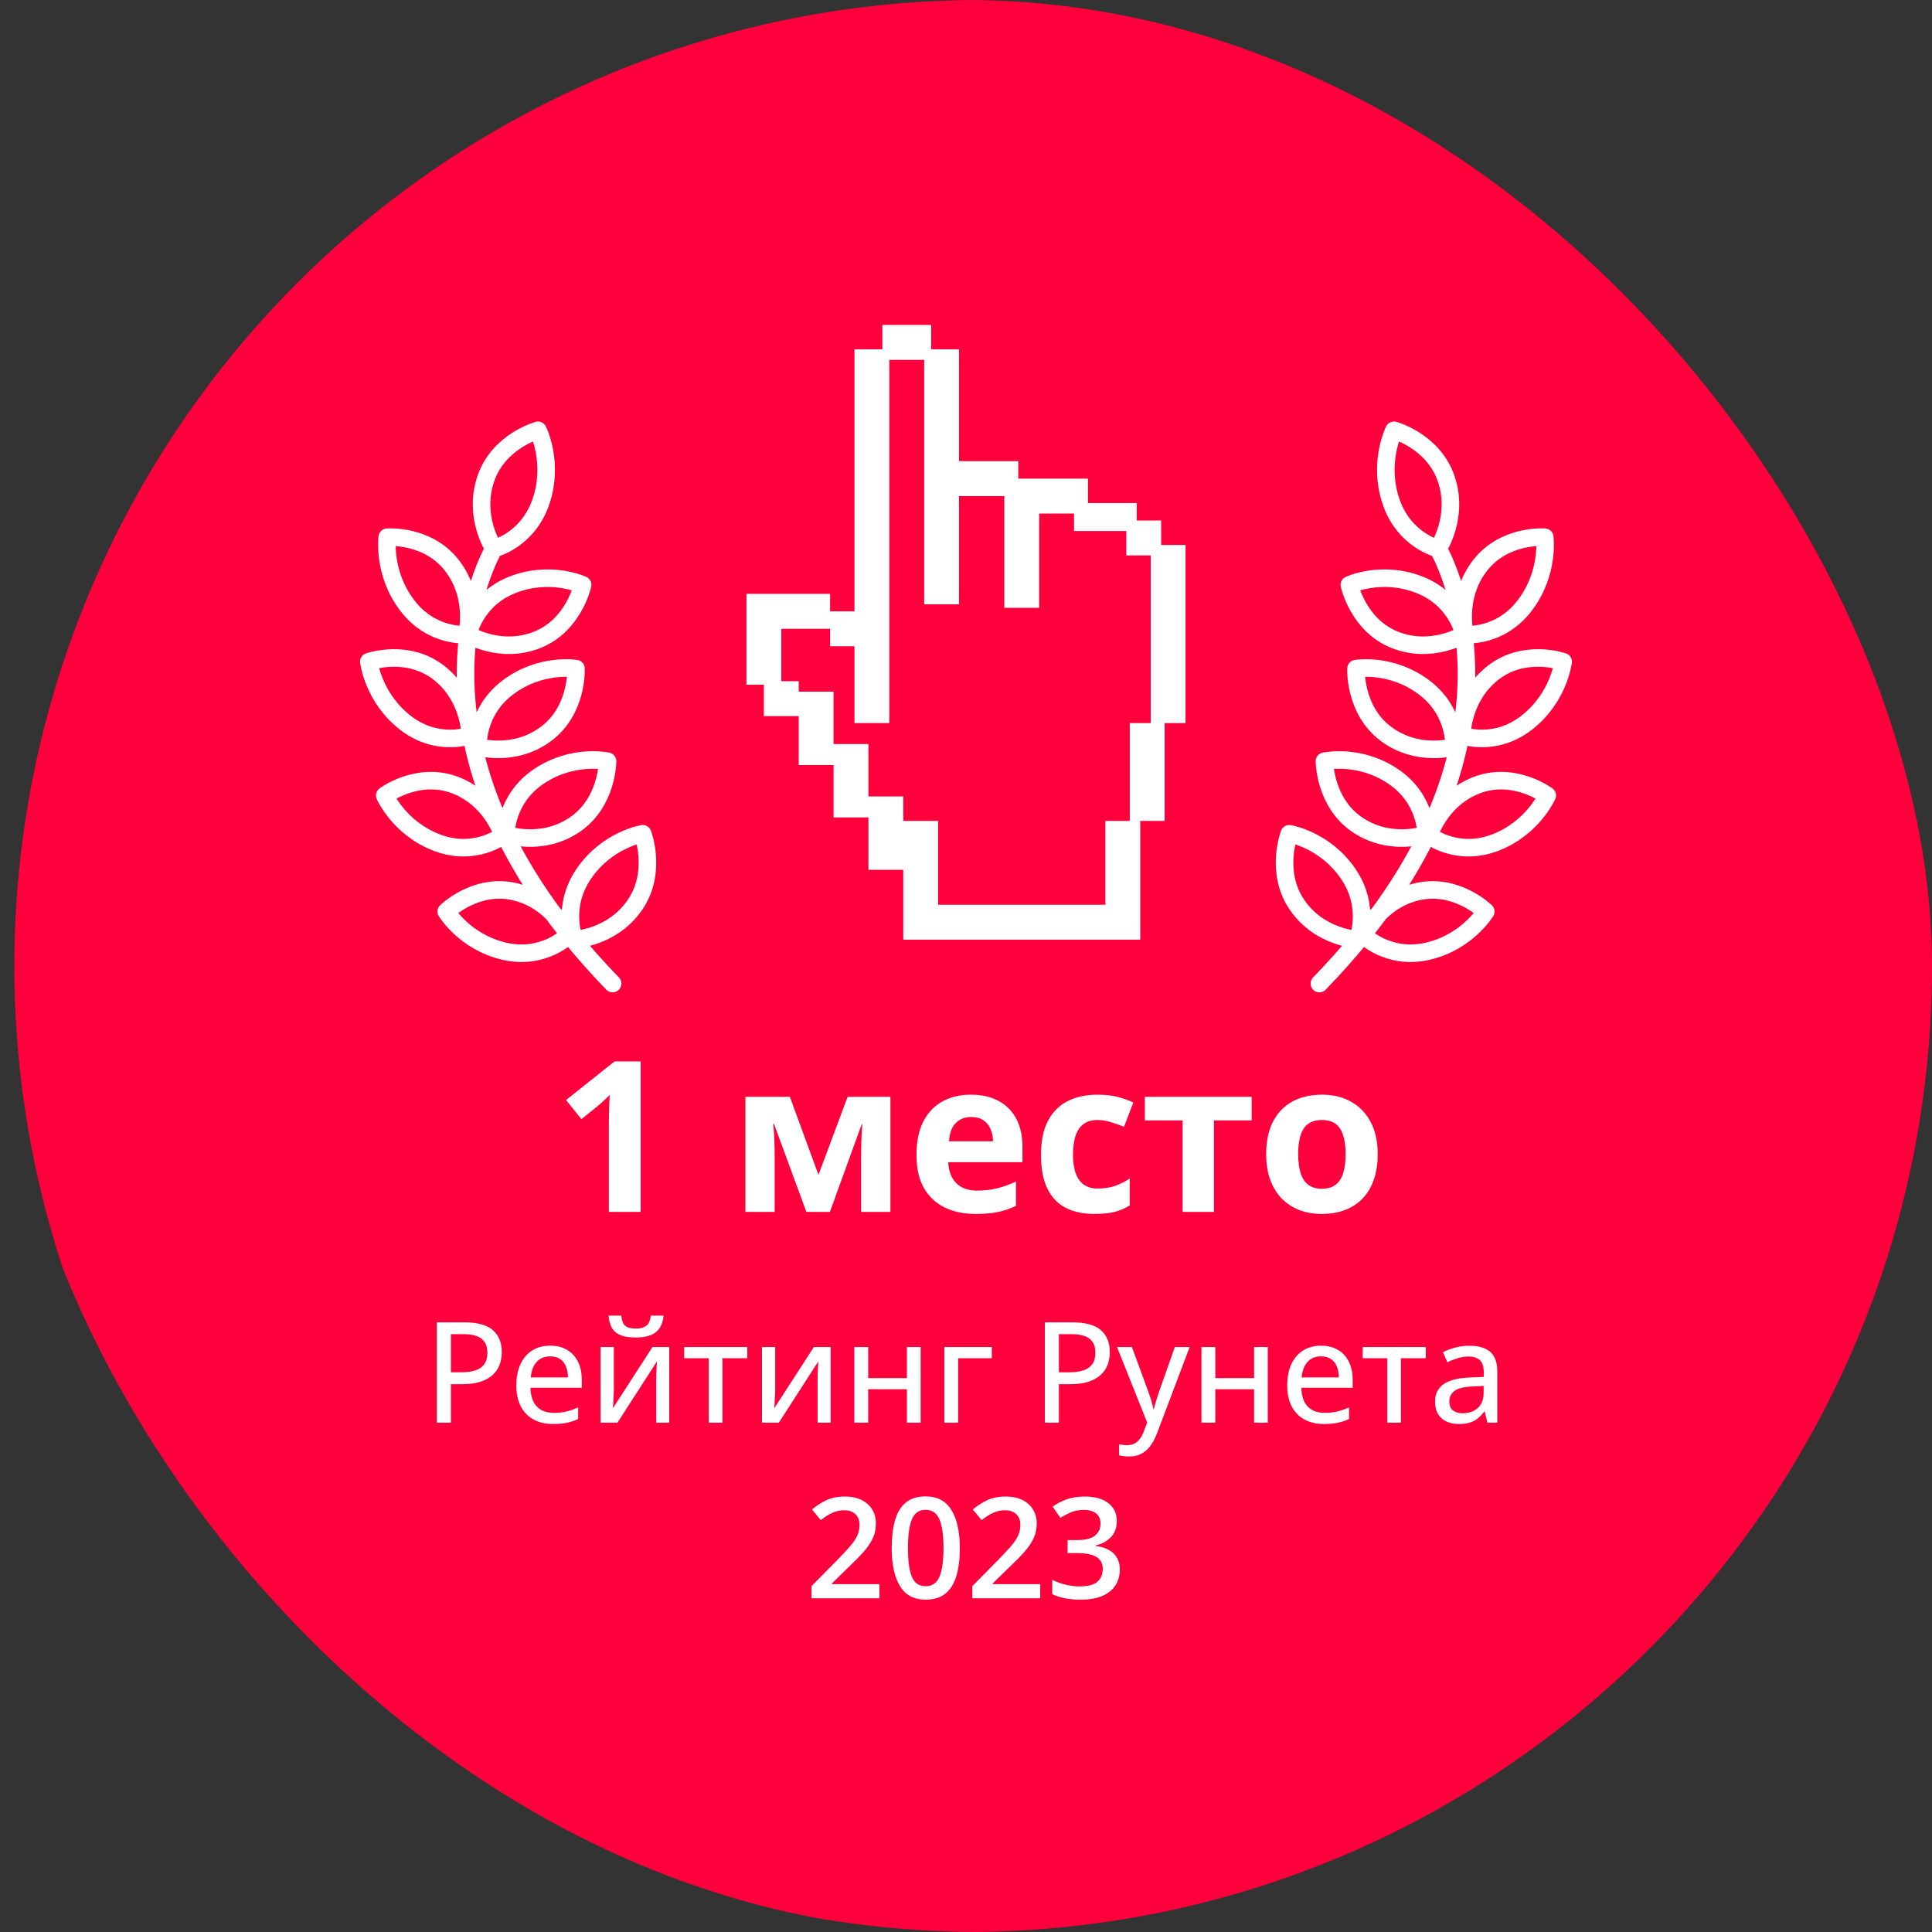
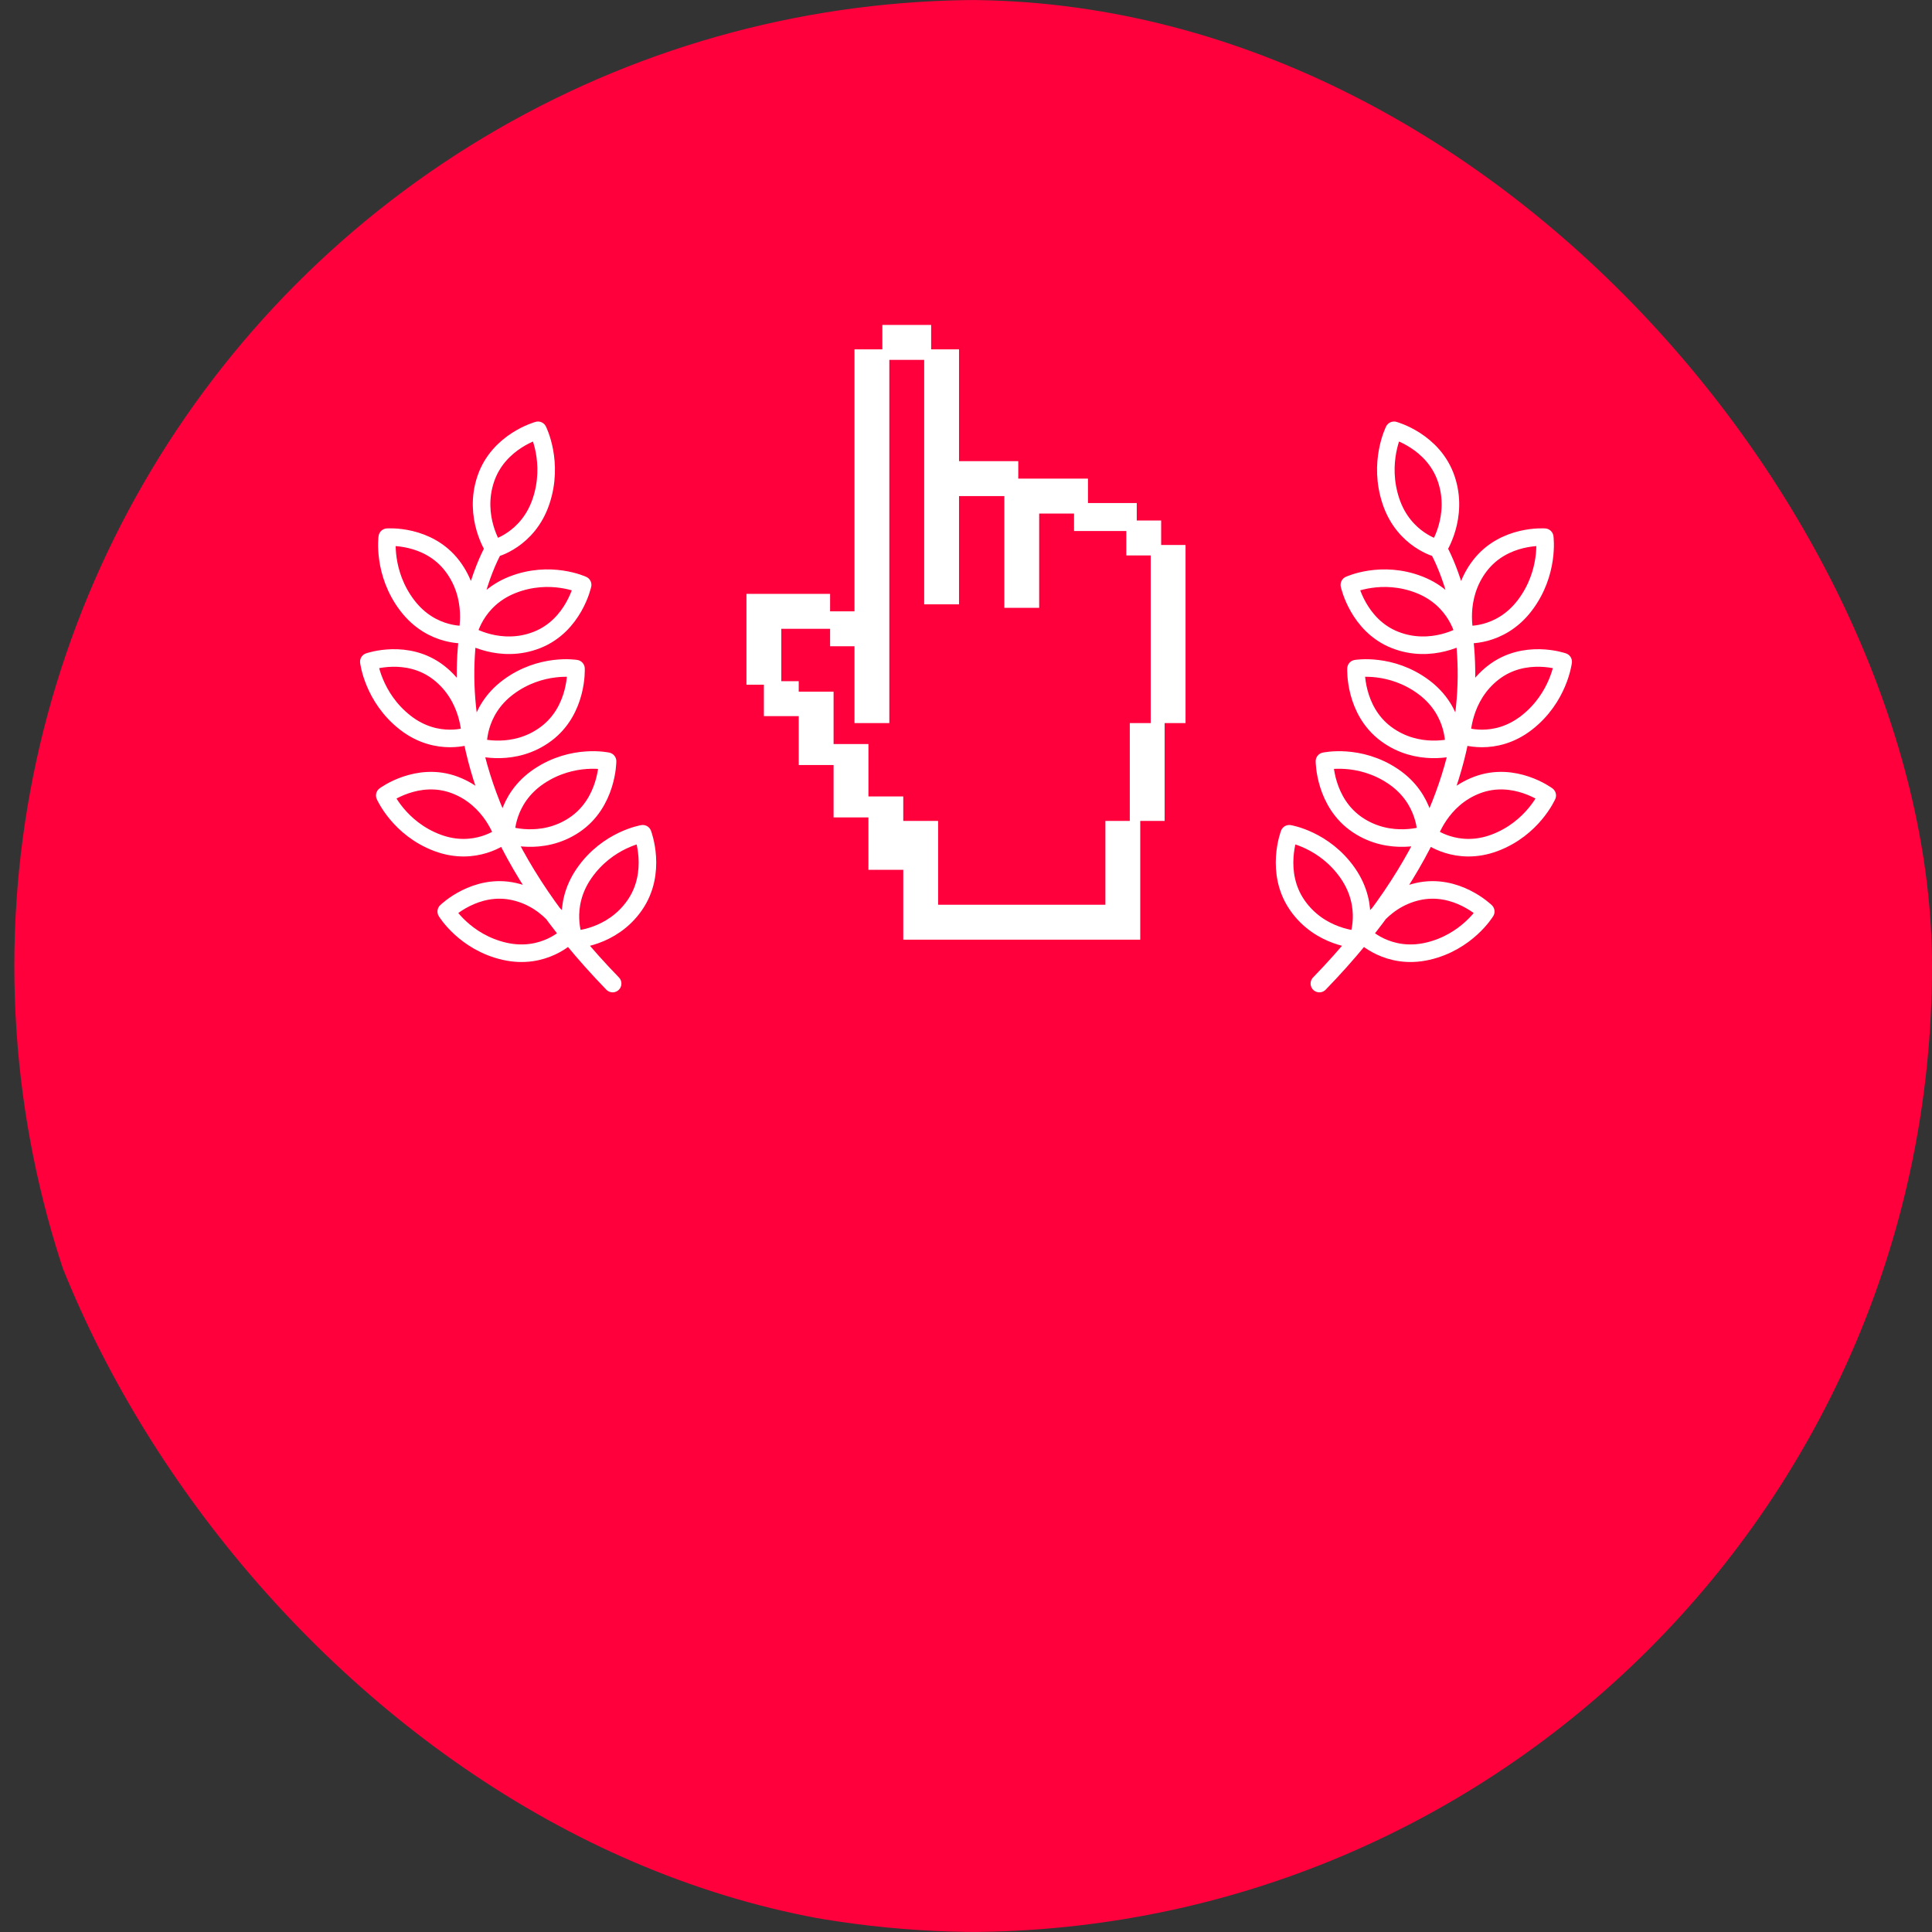
<svg xmlns="http://www.w3.org/2000/svg" width="220" height="220" viewBox="0 0 220 220" fill="none">
  <rect x="0" y="0" width="220" height="220" fill="#333333" stroke="none" />
  <g clip-path="url(#clip0_1576_1709)">
    <circle cx="110" cy="110" r="110" transform="matrix(-1 0 0 1 221.63 0)" fill="#FF003C" />
-     <path d="M100.141 182H92.406V180.617L95.367 177.617C95.935 177.034 96.404 176.531 96.773 176.109C97.148 175.682 97.424 175.279 97.602 174.898C97.784 174.518 97.875 174.104 97.875 173.656C97.875 173.109 97.716 172.693 97.398 172.406C97.081 172.12 96.662 171.977 96.141 171.977C95.646 171.977 95.188 172.076 94.766 172.273C94.344 172.466 93.912 172.742 93.469 173.102L92.461 171.891C92.93 171.49 93.458 171.143 94.047 170.852C94.641 170.56 95.367 170.414 96.227 170.414C97.31 170.414 98.167 170.698 98.797 171.266C99.427 171.833 99.742 172.57 99.742 173.477C99.742 174.096 99.62 174.667 99.375 175.188C99.13 175.703 98.781 176.216 98.328 176.727C97.875 177.237 97.336 177.786 96.711 178.375L94.734 180.305V180.391H100.141V182ZM109.297 176.281C109.297 177.516 109.167 178.57 108.906 179.445C108.651 180.32 108.237 180.992 107.664 181.461C107.096 181.924 106.344 182.156 105.406 182.156C104.078 182.156 103.102 181.641 102.477 180.609C101.852 179.573 101.539 178.13 101.539 176.281C101.539 175.057 101.664 174.005 101.914 173.125C102.164 172.245 102.573 171.57 103.141 171.102C103.708 170.633 104.464 170.398 105.406 170.398C106.734 170.398 107.714 170.917 108.344 171.953C108.979 172.99 109.297 174.432 109.297 176.281ZM103.391 176.281C103.391 177.734 103.539 178.823 103.836 179.547C104.133 180.266 104.656 180.625 105.406 180.625C106.146 180.625 106.669 180.266 106.977 179.547C107.284 178.828 107.438 177.74 107.438 176.281C107.438 174.844 107.286 173.76 106.984 173.031C106.682 172.297 106.156 171.93 105.406 171.93C104.651 171.93 104.125 172.297 103.828 173.031C103.536 173.76 103.391 174.844 103.391 176.281ZM118.453 182H110.719V180.617L113.68 177.617C114.247 177.034 114.716 176.531 115.086 176.109C115.461 175.682 115.737 175.279 115.914 174.898C116.096 174.518 116.188 174.104 116.188 173.656C116.188 173.109 116.029 172.693 115.711 172.406C115.393 172.12 114.974 171.977 114.453 171.977C113.958 171.977 113.5 172.076 113.078 172.273C112.656 172.466 112.224 172.742 111.781 173.102L110.773 171.891C111.242 171.49 111.771 171.143 112.359 170.852C112.953 170.56 113.68 170.414 114.539 170.414C115.622 170.414 116.479 170.698 117.109 171.266C117.74 171.833 118.055 172.57 118.055 173.477C118.055 174.096 117.932 174.667 117.688 175.188C117.443 175.703 117.094 176.216 116.641 176.727C116.188 177.237 115.648 177.786 115.023 178.375L113.047 180.305V180.391H118.453V182ZM127.172 173.188C127.172 173.969 126.943 174.591 126.484 175.055C126.031 175.518 125.453 175.828 124.75 175.984V176.039C125.661 176.154 126.349 176.44 126.812 176.898C127.281 177.357 127.516 177.964 127.516 178.719C127.516 179.385 127.357 179.977 127.039 180.492C126.721 181.008 126.232 181.414 125.57 181.711C124.914 182.008 124.073 182.156 123.047 182.156C122.427 182.156 121.852 182.107 121.32 182.008C120.794 181.909 120.294 181.75 119.82 181.531V179.898C120.299 180.138 120.812 180.323 121.359 180.453C121.911 180.583 122.432 180.648 122.922 180.648C123.875 180.648 124.555 180.471 124.961 180.117C125.367 179.763 125.57 179.268 125.57 178.633C125.57 178.029 125.331 177.581 124.852 177.289C124.372 176.997 123.615 176.852 122.578 176.852H121.57V175.375H122.586C123.576 175.375 124.279 175.203 124.695 174.859C125.112 174.516 125.32 174.06 125.32 173.492C125.32 173.003 125.159 172.622 124.836 172.352C124.518 172.076 124.049 171.938 123.43 171.938C122.852 171.938 122.349 172.031 121.922 172.219C121.495 172.406 121.104 172.615 120.75 172.844L119.867 171.57C120.299 171.247 120.815 170.974 121.414 170.75C122.013 170.526 122.711 170.414 123.508 170.414C124.68 170.414 125.583 170.667 126.219 171.172C126.854 171.672 127.172 172.344 127.172 173.188Z" fill="white" />
-     <path d="M72.953 138H69.332V128.086C69.332 127.812 69.336 127.477 69.344 127.078C69.352 126.672 69.363 126.258 69.379 125.836C69.394 125.406 69.41 125.02 69.426 124.676C69.34 124.777 69.164 124.953 68.898 125.203C68.641 125.445 68.398 125.664 68.172 125.859L66.203 127.441L64.457 125.262L69.977 120.867H72.953V138ZM101.395 124.898V138H98.055V131.566C98.055 130.934 98.066 130.312 98.09 129.703C98.113 129.094 98.148 128.531 98.195 128.016H98.125L94.504 138H91.82L88.141 127.992H88.047C88.109 128.516 88.152 129.078 88.176 129.68C88.199 130.281 88.211 130.941 88.211 131.66V138H84.883V124.898H89.945L93.203 133.781L96.519 124.898H101.395ZM110.559 124.652C111.77 124.652 112.812 124.887 113.688 125.355C114.562 125.816 115.238 126.488 115.715 127.371C116.191 128.254 116.43 129.332 116.43 130.605V132.34H107.98C108.02 133.348 108.32 134.141 108.883 134.719C109.453 135.289 110.242 135.574 111.25 135.574C112.086 135.574 112.852 135.488 113.547 135.316C114.242 135.145 114.957 134.887 115.691 134.543V137.309C115.043 137.629 114.363 137.863 113.652 138.012C112.949 138.16 112.094 138.234 111.086 138.234C109.773 138.234 108.609 137.992 107.594 137.508C106.586 137.023 105.793 136.285 105.215 135.293C104.645 134.301 104.359 133.051 104.359 131.543C104.359 130.012 104.617 128.738 105.133 127.723C105.656 126.699 106.383 125.934 107.312 125.426C108.242 124.91 109.324 124.652 110.559 124.652ZM110.582 127.195C109.887 127.195 109.309 127.418 108.848 127.863C108.395 128.309 108.133 129.008 108.062 129.961H113.078C113.07 129.43 112.973 128.957 112.785 128.543C112.605 128.129 112.332 127.801 111.965 127.559C111.605 127.316 111.145 127.195 110.582 127.195ZM124.656 138.234C123.359 138.234 122.254 138 121.34 137.531C120.426 137.055 119.73 136.32 119.254 135.328C118.777 134.336 118.539 133.066 118.539 131.52C118.539 129.918 118.809 128.613 119.348 127.605C119.895 126.59 120.648 125.844 121.609 125.367C122.578 124.891 123.699 124.652 124.973 124.652C125.879 124.652 126.66 124.742 127.316 124.922C127.98 125.094 128.559 125.301 129.051 125.543L127.996 128.309C127.434 128.082 126.91 127.898 126.426 127.758C125.941 127.609 125.457 127.535 124.973 127.535C124.348 127.535 123.828 127.684 123.414 127.98C123 128.27 122.691 128.707 122.488 129.293C122.285 129.879 122.184 130.613 122.184 131.496C122.184 132.363 122.293 133.082 122.512 133.652C122.73 134.223 123.047 134.648 123.461 134.93C123.875 135.203 124.379 135.34 124.973 135.34C125.715 135.34 126.375 135.242 126.953 135.047C127.531 134.844 128.094 134.562 128.641 134.203V137.262C128.094 137.605 127.52 137.852 126.918 138C126.324 138.156 125.57 138.234 124.656 138.234ZM142.527 127.582H138.238V138H134.664V127.582H130.363V124.898H142.527V127.582ZM156.883 131.426C156.883 132.52 156.734 133.488 156.438 134.332C156.148 135.176 155.723 135.891 155.16 136.477C154.605 137.055 153.934 137.492 153.145 137.789C152.363 138.086 151.48 138.234 150.496 138.234C149.574 138.234 148.727 138.086 147.953 137.789C147.188 137.492 146.52 137.055 145.949 136.477C145.387 135.891 144.949 135.176 144.637 134.332C144.332 133.488 144.18 132.52 144.18 131.426C144.18 129.973 144.438 128.742 144.953 127.734C145.469 126.727 146.203 125.961 147.156 125.438C148.109 124.914 149.246 124.652 150.566 124.652C151.793 124.652 152.879 124.914 153.824 125.438C154.777 125.961 155.523 126.727 156.062 127.734C156.609 128.742 156.883 129.973 156.883 131.426ZM147.824 131.426C147.824 132.285 147.918 133.008 148.105 133.594C148.293 134.18 148.586 134.621 148.984 134.918C149.383 135.215 149.902 135.363 150.543 135.363C151.176 135.363 151.688 135.215 152.078 134.918C152.477 134.621 152.766 134.18 152.945 133.594C153.133 133.008 153.227 132.285 153.227 131.426C153.227 130.559 153.133 129.84 152.945 129.27C152.766 128.691 152.477 128.258 152.078 127.969C151.68 127.68 151.16 127.535 150.52 127.535C149.574 127.535 148.887 127.859 148.457 128.508C148.035 129.156 147.824 130.129 147.824 131.426Z" fill="white" />
-     <path d="M52.891 150.578C54.365 150.578 55.44 150.872 56.117 151.461C56.8 152.049 57.141 152.885 57.141 153.969C57.141 154.458 57.062 154.924 56.906 155.367C56.75 155.805 56.495 156.193 56.141 156.531C55.792 156.865 55.331 157.13 54.758 157.328C54.185 157.521 53.482 157.617 52.648 157.617H51.344V162H49.742V150.578H52.891ZM52.766 151.922H51.344V156.266H52.477C53.138 156.266 53.693 156.193 54.141 156.047C54.589 155.896 54.927 155.656 55.156 155.328C55.385 155 55.5 154.568 55.5 154.031C55.5 153.323 55.279 152.794 54.836 152.445C54.393 152.096 53.703 151.922 52.766 151.922ZM62.656 153.234C63.406 153.234 64.049 153.396 64.586 153.719C65.122 154.036 65.534 154.487 65.82 155.07C66.107 155.654 66.25 156.341 66.25 157.133V158.023H60.406C60.422 158.945 60.659 159.654 61.117 160.148C61.575 160.638 62.219 160.883 63.047 160.883C63.594 160.883 64.081 160.831 64.508 160.727C64.935 160.622 65.378 160.469 65.836 160.266V161.586C65.404 161.784 64.969 161.927 64.531 162.016C64.099 162.109 63.581 162.156 62.977 162.156C62.143 162.156 61.411 161.99 60.781 161.656C60.156 161.323 59.669 160.831 59.32 160.18C58.971 159.523 58.797 158.716 58.797 157.758C58.797 156.81 58.956 156 59.273 155.328C59.591 154.651 60.039 154.133 60.617 153.773C61.195 153.414 61.875 153.234 62.656 153.234ZM62.648 154.453C62.013 154.453 61.503 154.661 61.117 155.078C60.732 155.49 60.505 156.081 60.438 156.852H64.672C64.667 156.378 64.591 155.961 64.445 155.602C64.299 155.242 64.078 154.961 63.781 154.758C63.49 154.555 63.112 154.453 62.648 154.453ZM69.898 153.391V158.297C69.898 158.417 69.893 158.573 69.883 158.766C69.878 158.953 69.867 159.151 69.852 159.359C69.841 159.568 69.831 159.763 69.82 159.945C69.81 160.128 69.799 160.268 69.789 160.367L74.297 153.391H76.211V162H74.727V157.188C74.727 156.995 74.729 156.758 74.734 156.477C74.745 156.19 74.758 155.914 74.773 155.648C74.789 155.383 74.799 155.177 74.805 155.031L70.312 162H68.391V153.391H69.898ZM75.562 149.812C75.516 150.344 75.378 150.797 75.148 151.172C74.924 151.542 74.588 151.823 74.141 152.016C73.693 152.208 73.109 152.305 72.391 152.305C71.651 152.305 71.062 152.211 70.625 152.023C70.188 151.836 69.867 151.557 69.664 151.188C69.461 150.818 69.341 150.359 69.305 149.812H70.75C70.807 150.391 70.961 150.781 71.211 150.984C71.461 151.188 71.865 151.289 72.422 151.289C72.912 151.289 73.299 151.182 73.586 150.969C73.878 150.75 74.052 150.365 74.109 149.812H75.562ZM85.094 154.664H82.266V162H80.703V154.664H77.906V153.391H85.094V154.664ZM88.273 153.391V158.297C88.273 158.417 88.268 158.573 88.258 158.766C88.253 158.953 88.242 159.151 88.227 159.359C88.216 159.568 88.206 159.763 88.195 159.945C88.185 160.128 88.174 160.268 88.164 160.367L92.672 153.391H94.586V162H93.102V157.188C93.102 156.995 93.104 156.758 93.109 156.477C93.12 156.19 93.133 155.914 93.148 155.648C93.164 155.383 93.174 155.177 93.18 155.031L88.688 162H86.766V153.391H88.273ZM98.859 153.391V156.93H103.273V153.391H104.836V162H103.273V158.195H98.859V162H97.281V153.391H98.859ZM112.938 153.391V154.664H109.109V162H107.531V153.391H112.938ZM122.125 150.578C123.599 150.578 124.674 150.872 125.352 151.461C126.034 152.049 126.375 152.885 126.375 153.969C126.375 154.458 126.297 154.924 126.141 155.367C125.984 155.805 125.729 156.193 125.375 156.531C125.026 156.865 124.565 157.13 123.992 157.328C123.419 157.521 122.716 157.617 121.883 157.617H120.578V162H118.977V150.578H122.125ZM122 151.922H120.578V156.266H121.711C122.372 156.266 122.927 156.193 123.375 156.047C123.823 155.896 124.161 155.656 124.391 155.328C124.62 155 124.734 154.568 124.734 154.031C124.734 153.323 124.513 152.794 124.07 152.445C123.628 152.096 122.938 151.922 122 151.922ZM127.195 153.391H128.891L130.719 158.352C130.812 158.607 130.898 158.857 130.977 159.102C131.06 159.341 131.13 159.576 131.188 159.805C131.25 160.029 131.299 160.25 131.336 160.469H131.391C131.453 160.203 131.542 159.88 131.656 159.5C131.771 159.12 131.896 158.734 132.031 158.344L133.781 153.391H135.469L131.75 163.219C131.547 163.766 131.299 164.234 131.008 164.625C130.721 165.021 130.38 165.323 129.984 165.531C129.589 165.745 129.12 165.852 128.578 165.852C128.328 165.852 128.107 165.836 127.914 165.805C127.727 165.779 127.565 165.747 127.43 165.711V164.461C127.544 164.487 127.682 164.51 127.844 164.531C128.01 164.552 128.182 164.562 128.359 164.562C128.688 164.562 128.969 164.497 129.203 164.367C129.443 164.242 129.646 164.062 129.812 163.828C129.984 163.594 130.128 163.32 130.242 163.008L130.633 161.992L127.195 153.391ZM138.391 153.391V156.93H142.805V153.391H144.367V162H142.805V158.195H138.391V162H136.812V153.391H138.391ZM150.438 153.234C151.188 153.234 151.831 153.396 152.367 153.719C152.904 154.036 153.315 154.487 153.602 155.07C153.888 155.654 154.031 156.341 154.031 157.133V158.023H148.188C148.203 158.945 148.44 159.654 148.898 160.148C149.357 160.638 150 160.883 150.828 160.883C151.375 160.883 151.862 160.831 152.289 160.727C152.716 160.622 153.159 160.469 153.617 160.266V161.586C153.185 161.784 152.75 161.927 152.312 162.016C151.88 162.109 151.362 162.156 150.758 162.156C149.924 162.156 149.193 161.99 148.562 161.656C147.938 161.323 147.451 160.831 147.102 160.18C146.753 159.523 146.578 158.716 146.578 157.758C146.578 156.81 146.737 156 147.055 155.328C147.372 154.651 147.82 154.133 148.398 153.773C148.977 153.414 149.656 153.234 150.438 153.234ZM150.43 154.453C149.794 154.453 149.284 154.661 148.898 155.078C148.513 155.49 148.286 156.081 148.219 156.852H152.453C152.448 156.378 152.372 155.961 152.227 155.602C152.081 155.242 151.859 154.961 151.562 154.758C151.271 154.555 150.893 154.453 150.43 154.453ZM162.359 154.664H159.531V162H157.969V154.664H155.172V153.391H162.359V154.664ZM167.328 153.242C168.391 153.242 169.185 153.479 169.711 153.953C170.237 154.422 170.5 155.164 170.5 156.18V162H169.375L169.07 160.75H169.008C168.768 161.062 168.518 161.323 168.258 161.531C167.997 161.74 167.695 161.896 167.352 162C167.013 162.104 166.599 162.156 166.109 162.156C165.589 162.156 165.125 162.062 164.719 161.875C164.312 161.688 163.992 161.406 163.758 161.031C163.529 160.651 163.414 160.169 163.414 159.586C163.414 158.711 163.75 158.047 164.422 157.594C165.094 157.141 166.112 156.893 167.477 156.852L168.961 156.789V156.305C168.961 155.633 168.81 155.159 168.508 154.883C168.211 154.607 167.794 154.469 167.258 154.469C166.815 154.469 166.391 154.534 165.984 154.664C165.578 154.789 165.188 154.94 164.812 155.117L164.312 153.977C164.719 153.768 165.18 153.594 165.695 153.453C166.216 153.312 166.76 153.242 167.328 153.242ZM168.945 157.82L167.742 157.875C166.747 157.911 166.047 158.078 165.641 158.375C165.24 158.667 165.039 159.076 165.039 159.602C165.039 160.06 165.177 160.396 165.453 160.609C165.729 160.823 166.094 160.93 166.547 160.93C167.245 160.93 167.818 160.734 168.266 160.344C168.719 159.948 168.945 159.365 168.945 158.594V157.82Z" fill="white" />
    <path fill-rule="evenodd" clip-rule="evenodd" d="M106.032 37H100.476V39.784H97.302V69.614H94.524V67.625H85V77.966H86.984V81.546H90.952V87.114H94.921V93.079H98.889V99.046H102.857V107H129.841V93.477H132.619V82.341H135V62.057H132.222V59.273H129.444V57.284H123.889V54.5H115.952V52.511H109.206V39.784H106.032V37ZM94.524 71.602H88.968V77.568H90.952V78.761H94.921V84.727H98.889V90.693H102.857V93.477H106.825V103.023H125.873V93.477H128.651V82.341H131.032V63.25H128.254V60.466H122.302V58.477H118.333V69.216H114.365V56.489H109.206V68.818H105.238V40.977H101.27V82.341H97.302V73.591H94.524V71.602Z" fill="white" />
    <path d="M56.242 62.474C56.242 62.474 53.851 58.884 55.308 54.548C56.767 50.211 61.263 49 61.263 49C61.263 49 63.104 52.644 61.608 57.091C60.114 61.538 56.242 62.474 56.242 62.474ZM56.242 62.474C56.119 62.684 43.246 84.679 69.761 112M163.758 62.474C163.758 62.474 166.149 58.884 164.692 54.548C163.233 50.211 158.737 49 158.737 49C158.737 49 156.896 52.644 158.392 57.091C159.886 61.538 163.758 62.474 163.758 62.474ZM163.758 62.474C163.881 62.684 176.754 84.679 150.239 112M58.35 66.595C54.034 68.298 53.294 72.259 53.294 72.259C53.294 72.259 56.946 74.53 61.155 72.867C65.361 71.207 66.345 66.6 66.345 66.6C66.345 66.6 62.67 64.891 58.35 66.595ZM46.385 68.958C49.227 72.673 53.173 72.259 53.173 72.259C53.173 72.259 54.267 68.052 51.494 64.431C48.724 60.81 44.099 61.172 44.099 61.172C44.099 61.172 43.541 65.24 46.385 68.958ZM46.152 82.293C49.827 85.155 53.541 83.738 53.541 83.738C53.541 83.738 53.551 79.387 49.966 76.598C46.383 73.808 42 75.349 42 75.349C42 75.349 42.474 79.428 46.152 82.293ZM57.869 78.25C54.138 81.038 54.44 85.057 54.44 85.057C54.44 85.057 58.547 86.283 62.184 83.563C65.82 80.846 65.589 76.138 65.589 76.138C65.589 76.138 61.603 75.461 57.869 78.25ZM61.368 88.403C57.506 90.999 57.611 95.028 57.611 95.028C57.611 95.028 61.653 96.46 65.419 93.927C69.183 91.396 69.182 86.682 69.182 86.682C69.182 86.682 65.233 85.805 61.368 88.403ZM49.796 95.97C54.139 97.603 57.275 95.135 57.275 95.135C57.275 95.135 56.022 90.975 51.787 89.385C47.554 87.793 43.813 90.58 43.813 90.58C43.813 90.58 45.45 94.336 49.796 95.97ZM66.524 99.431C63.855 103.276 65.393 106.992 65.393 106.992C65.393 106.992 69.671 106.832 72.273 103.082C74.875 99.335 73.189 94.943 73.189 94.943C73.189 94.943 69.197 95.584 66.524 99.431ZM57.454 108.324C61.972 109.351 64.756 106.48 64.756 106.48C64.756 106.48 62.966 102.527 58.56 101.527C54.156 100.526 50.815 103.797 50.815 103.797C50.815 103.797 52.932 107.296 57.454 108.324ZM161.65 66.595C165.966 68.298 166.705 72.259 166.705 72.259C166.705 72.259 163.054 74.53 158.845 72.867C154.639 71.207 153.655 66.6 153.655 66.6C153.655 66.6 157.33 64.891 161.65 66.595ZM173.615 68.958C170.773 72.673 166.827 72.259 166.827 72.259C166.827 72.259 165.733 68.052 168.506 64.431C171.276 60.81 175.901 61.172 175.901 61.172C175.901 61.172 176.459 65.24 173.615 68.958ZM173.848 82.293C170.173 85.155 166.459 83.738 166.459 83.738C166.459 83.738 166.449 79.387 170.034 76.598C173.616 73.808 178 75.349 178 75.349C178 75.349 177.526 79.428 173.848 82.293ZM162.131 78.25C165.862 81.038 165.56 85.057 165.56 85.057C165.56 85.057 161.453 86.283 157.816 83.563C154.18 80.846 154.411 76.138 154.411 76.138C154.411 76.138 158.397 75.461 162.131 78.25ZM158.632 88.403C162.494 90.999 162.389 95.028 162.389 95.028C162.389 95.028 158.347 96.46 154.581 93.927C150.817 91.396 150.818 86.682 150.818 86.682C150.818 86.682 154.767 85.805 158.632 88.403ZM170.204 95.97C165.861 97.603 162.725 95.135 162.725 95.135C162.725 95.135 163.978 90.975 168.213 89.385C172.446 87.793 176.187 90.58 176.187 90.58C176.187 90.58 174.55 94.336 170.204 95.97ZM153.476 99.431C156.145 103.276 154.607 106.992 154.607 106.992C154.607 106.992 150.329 106.832 147.727 103.082C145.125 99.335 146.811 94.943 146.811 94.943C146.811 94.943 150.803 95.584 153.476 99.431ZM162.546 108.324C158.028 109.351 155.244 106.48 155.244 106.48C155.244 106.48 157.034 102.527 161.44 101.527C165.845 100.526 169.185 103.797 169.185 103.797C169.185 103.797 167.068 107.296 162.546 108.324Z" stroke="white" stroke-width="2" stroke-linecap="round" stroke-linejoin="round" />
  </g>
  <defs>
    <clipPath id="clip0_1576_1709">
      <rect width="220" height="220" rx="110" fill="white" />
    </clipPath>
  </defs>
</svg>